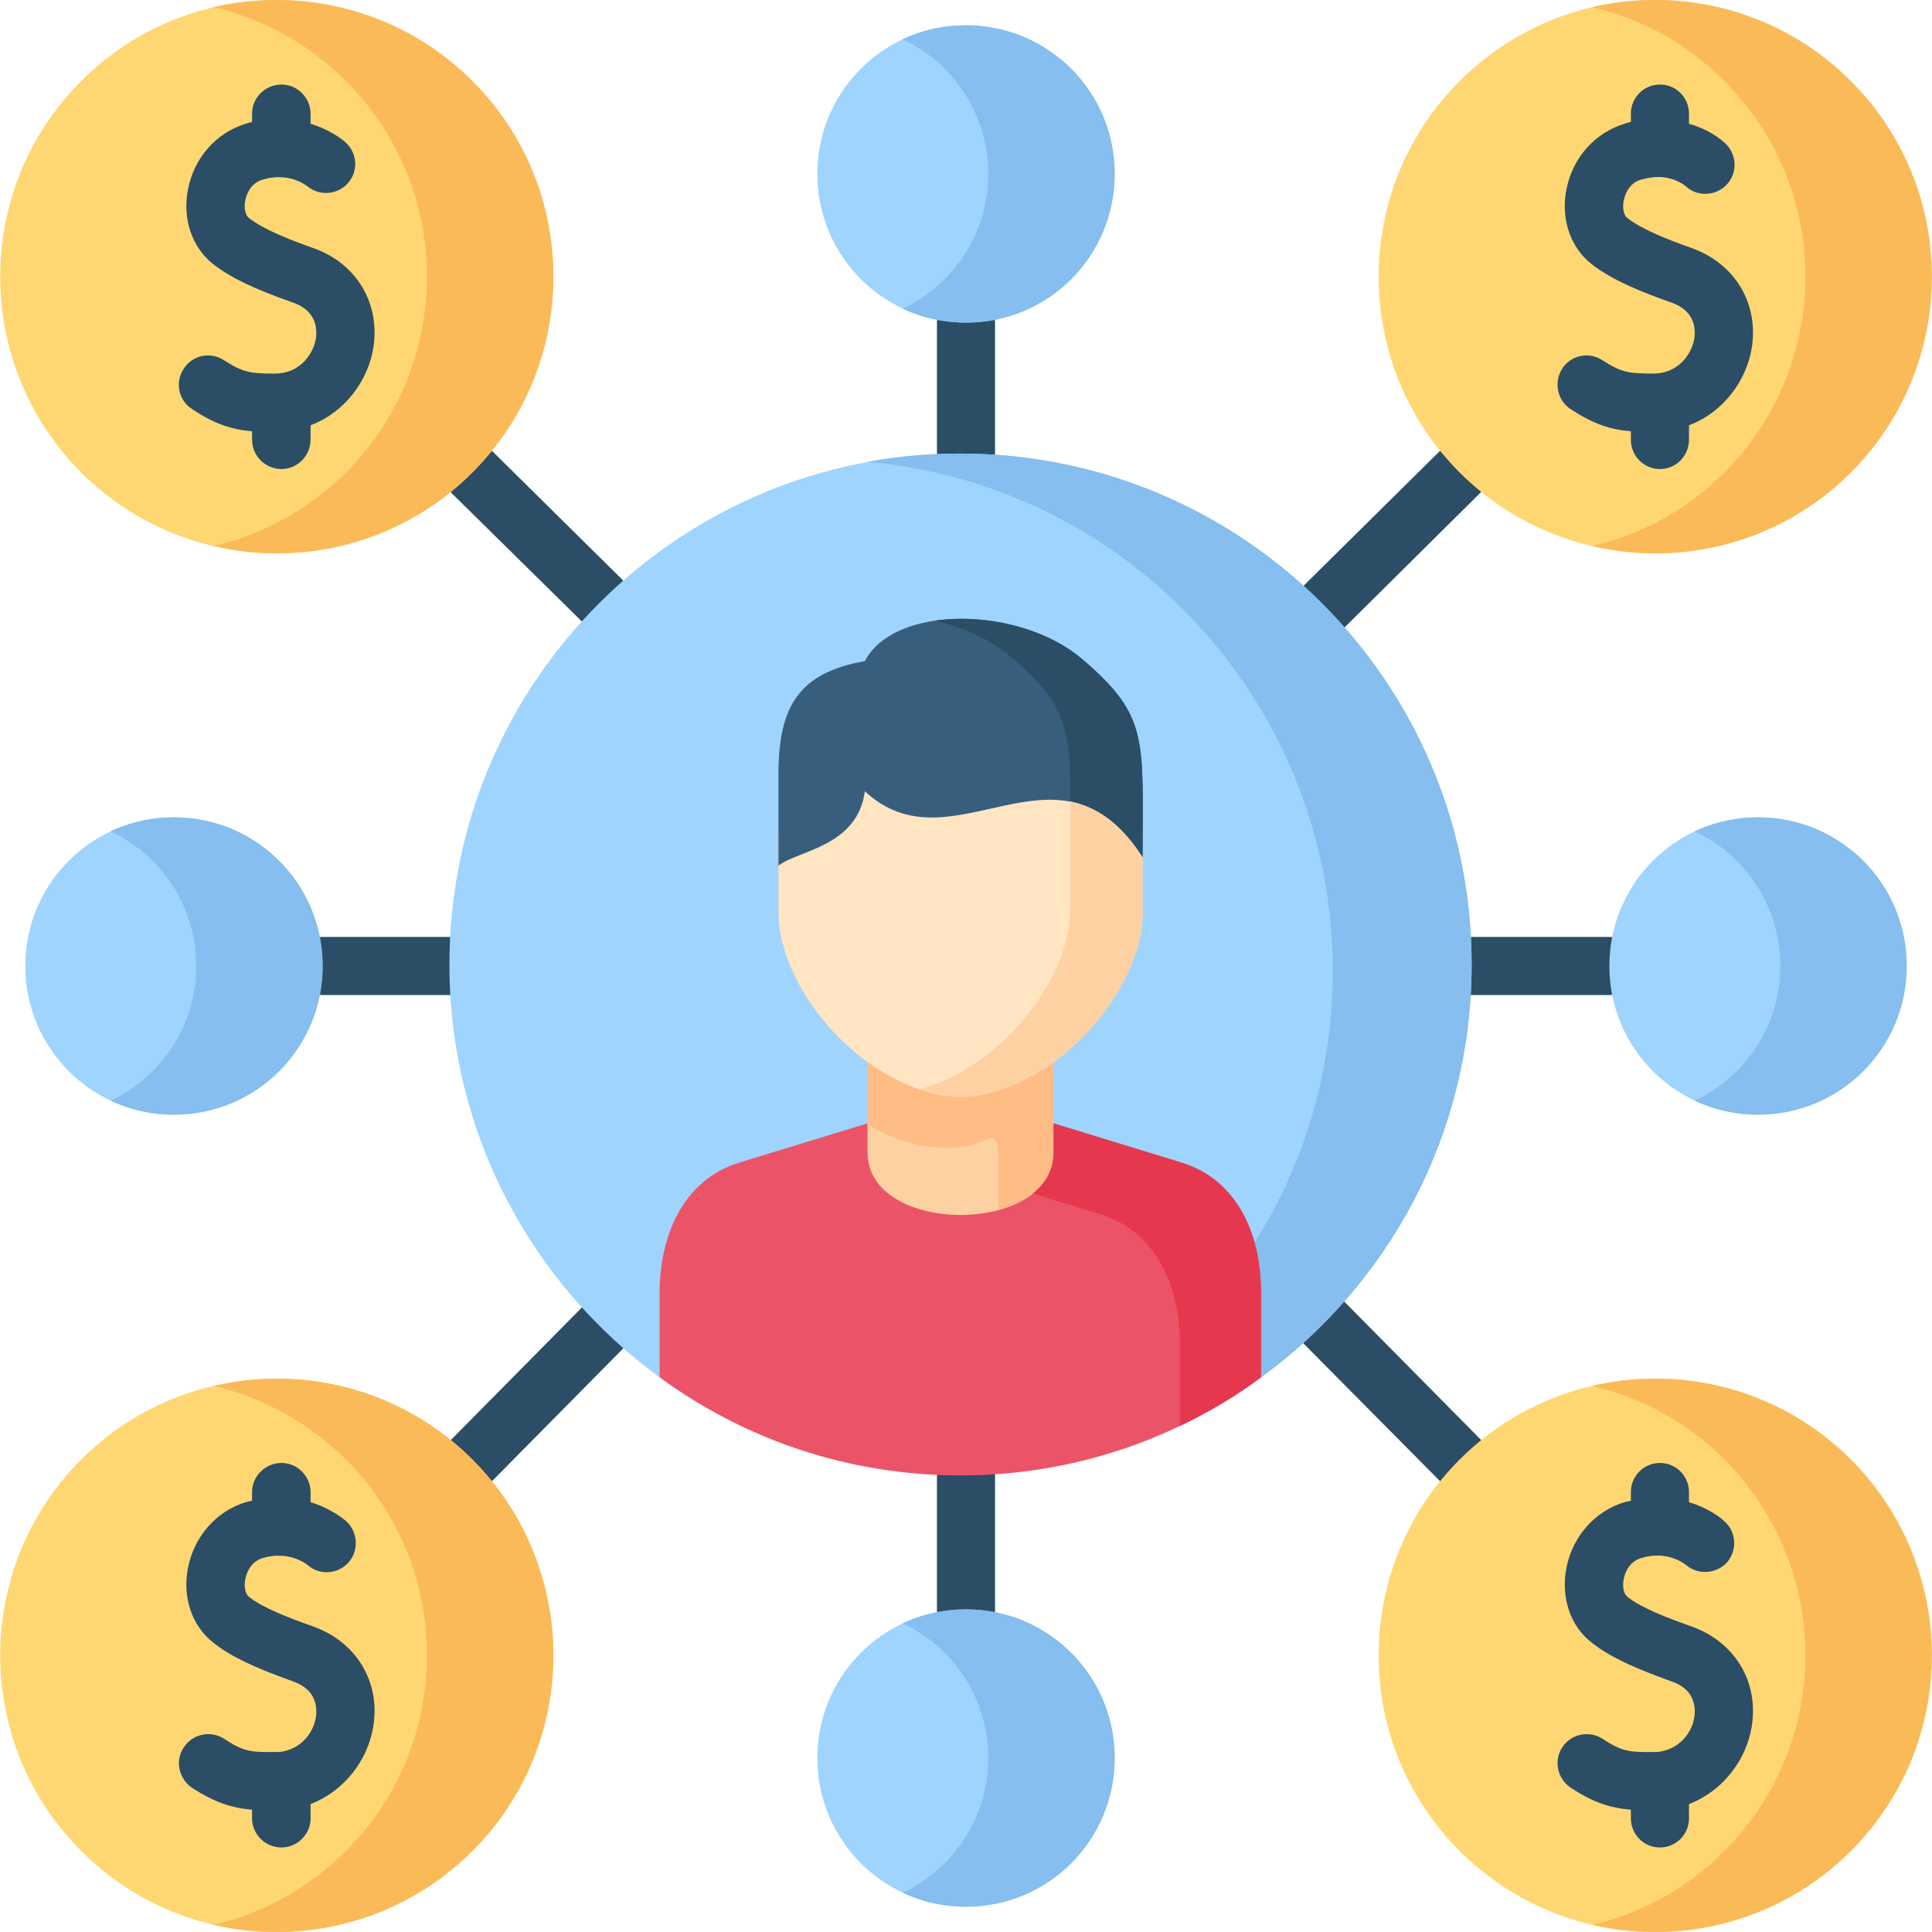
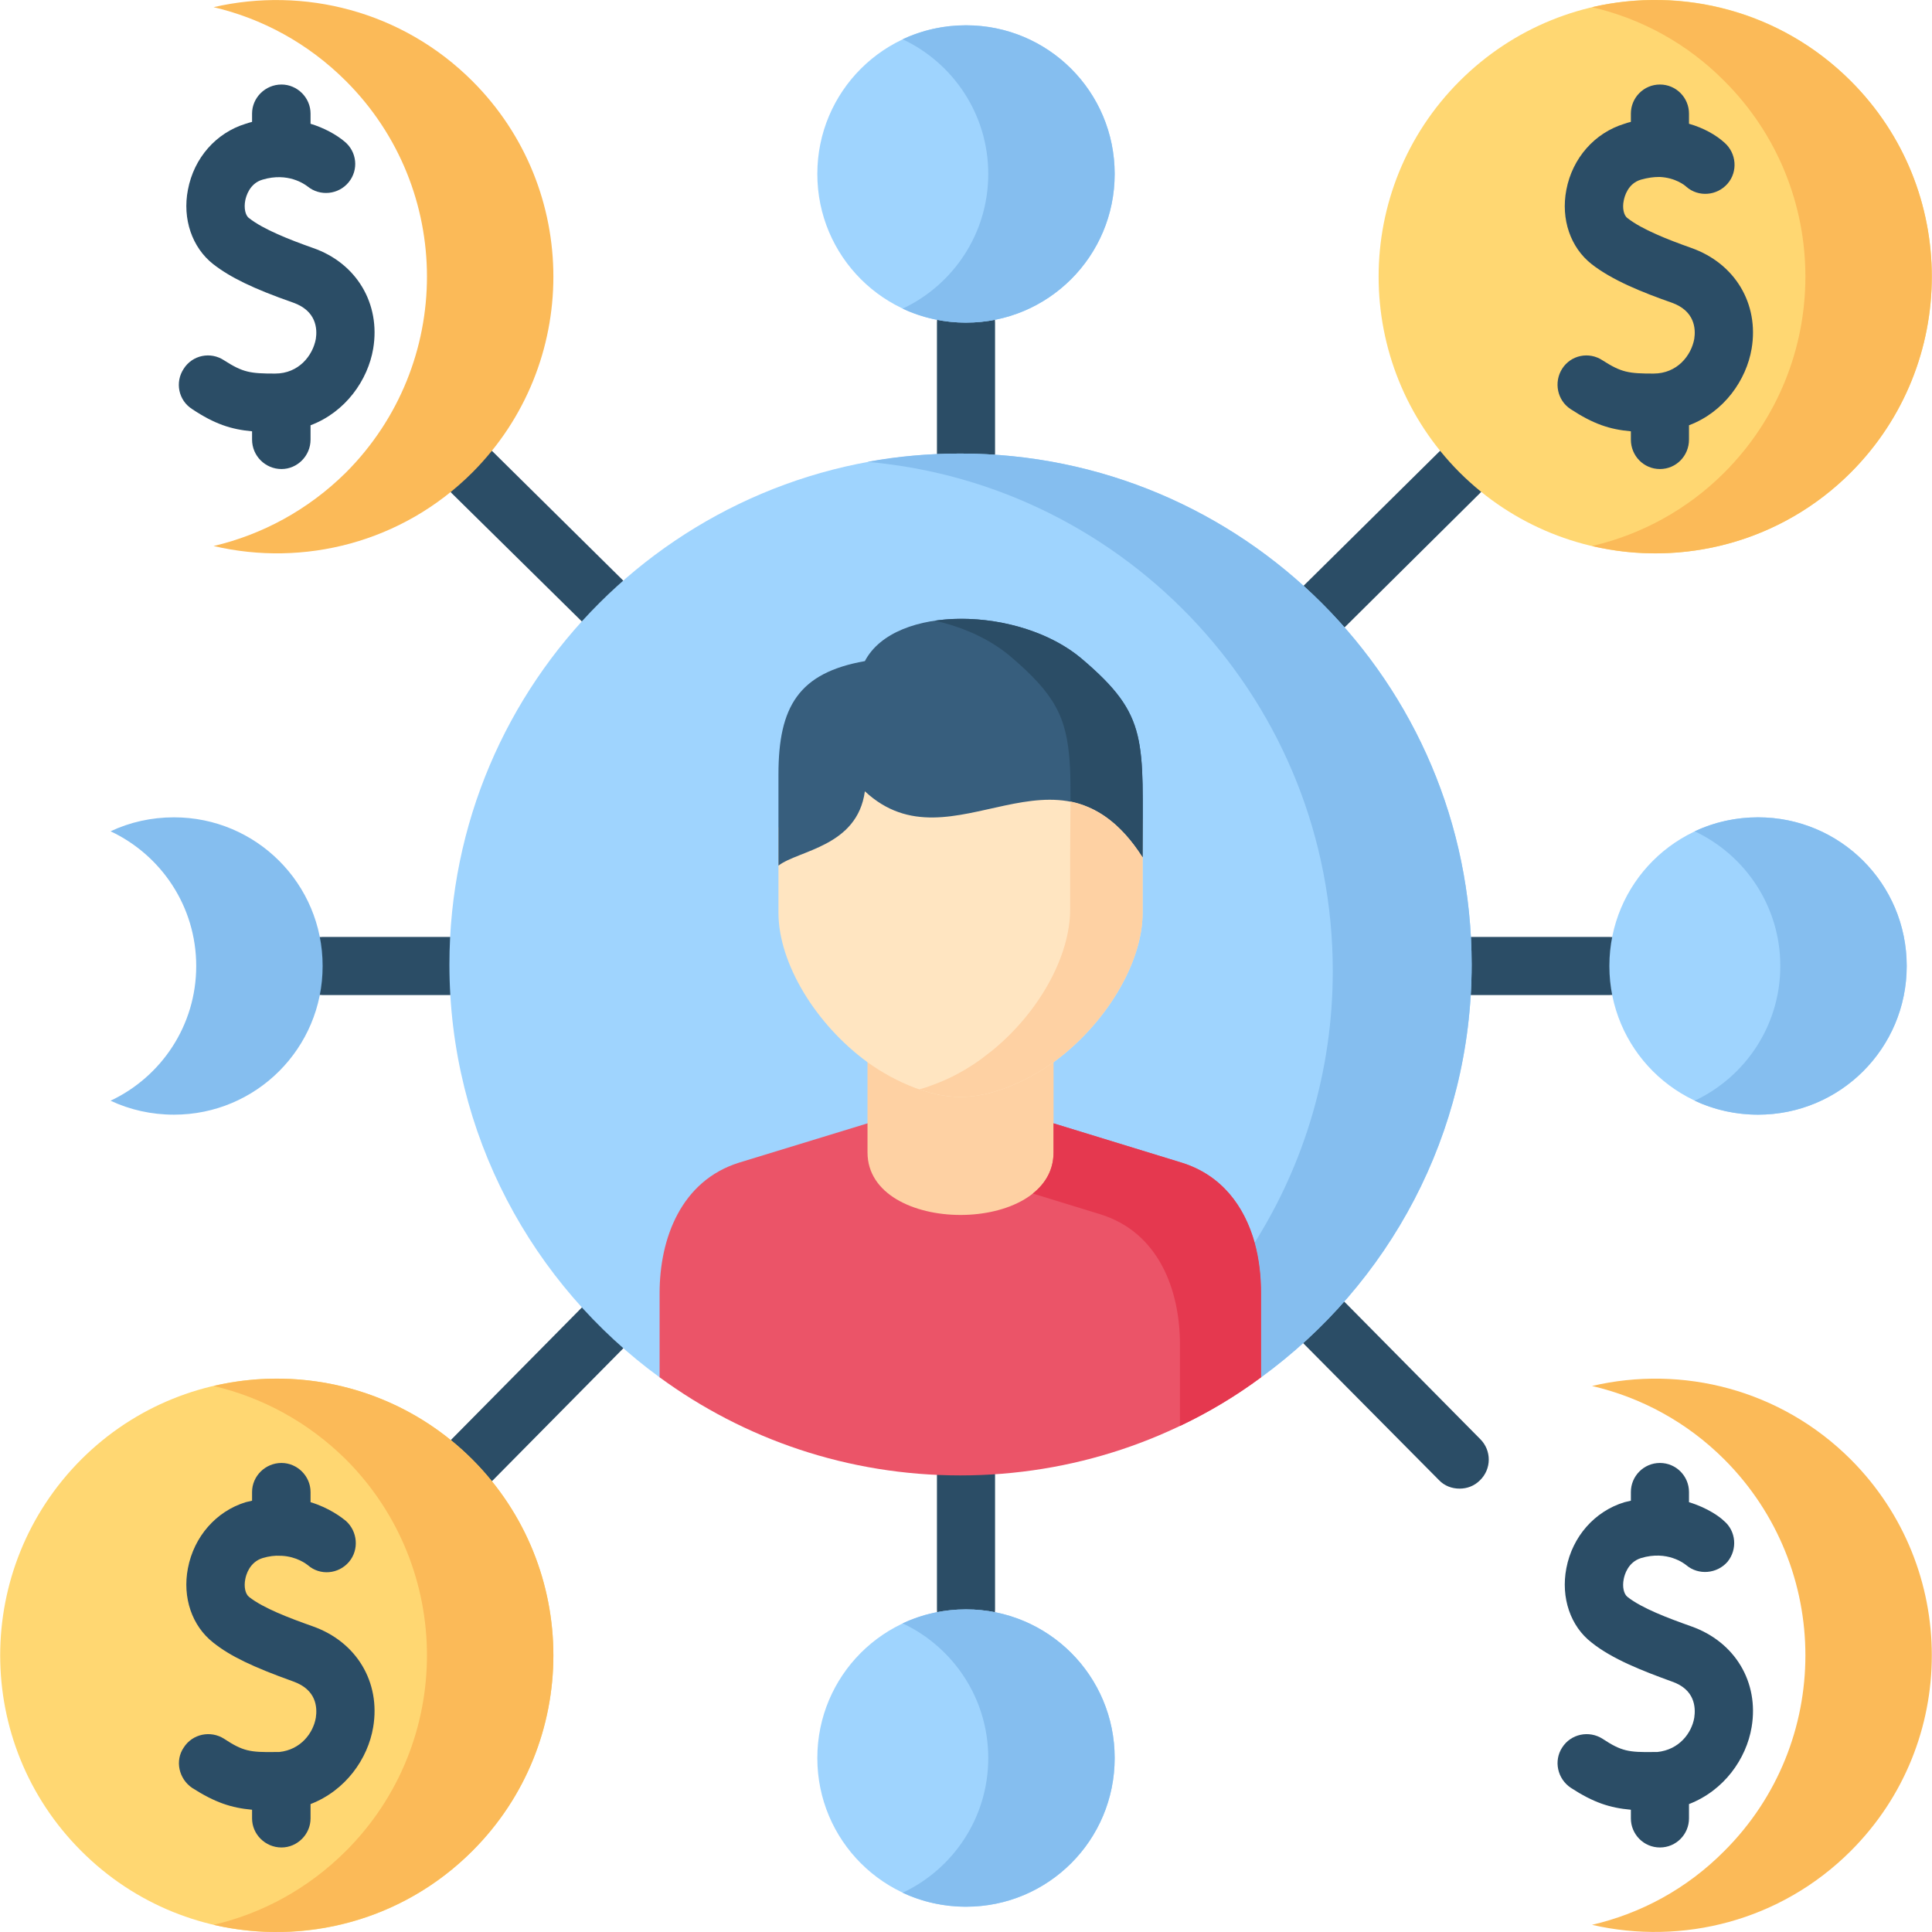
<svg xmlns="http://www.w3.org/2000/svg" version="1.2" viewBox="0 0 512 512" width="70" height="70">
  <title>Affiliate Marketing-svg</title>
  <style>
		.s0 { fill: #2b4d66 } 
		.s1 { fill: #ffd772 } 
		.s2 { fill: #9fd4fe } 
		.s3 { fill: #85beef } 
		.s4 { fill: #fbba58 } 
		.s5 { fill: #eb5468 } 
		.s6 { fill: #fed1a3 } 
		.s7 { fill: #ffe5c1 } 
		.s8 { fill: #375e7d } 
		.s9 { fill: #ffbc85 } 
		.s10 { fill: #e5384f } 
	</style>
  <g>
    <g>
      <path class="s0" d="m125.2 394.5c-2 0-4-0.7-5.5-2.2-3-3-3-7.9 0-10.9l34.4-34.8c3-3 7.9-3 10.9 0 3 3 3 7.9 0 10.9l-34.3 34.7c-1.5 1.6-3.5 2.3-5.5 2.3z" />
    </g>
    <g>
      <path class="s0" d="m159.5 166.9c-2 0-4-0.8-5.4-2.3l-34.4-33.9c-3-3-3-7.9 0-11 3-3 7.9-3 10.9 0l34.2 33.8c1.5 1.4 2.4 3.4 2.4 5.6 0 4.3-3.4 7.8-7.7 7.8z" />
    </g>
    <g>
      <path class="s0" d="m351 168.3c-1.9 0-3.9-0.8-5.4-2.3-3-3-3-7.9 0-10.9l35.8-35.4c3-3 7.9-3 10.9 0 3 3.1 3 8-0.1 11l-35.7 35.4c-1.5 1.5-3.5 2.2-5.5 2.2z" />
    </g>
    <g>
      <path class="s0" d="m386.8 394.5c-2 0-4-0.7-5.5-2.3l-35.8-36.1c-1.4-1.5-2.2-3.4-2.2-5.5 0-4.2 3.4-7.7 7.7-7.7 2.2 0 4.3 1 5.7 2.5l35.6 36c3 3 3 7.9-0.1 10.9-1.5 1.5-3.4 2.2-5.4 2.2z" />
    </g>
    <g>
      <path class="s0" d="m85.5 263.7c-4.3 0-7.7-3.4-7.7-7.7 0-4.3 3.4-7.7 7.7-7.7h33.6c4.2 0 7.7 3.4 7.7 7.7 0 4.3-3.5 7.7-7.7 7.7z" />
    </g>
    <g>
      <path class="s0" d="m426.5 263.7q0 0 0 0h-36.5c-4.3 0-7.8-3.4-7.8-7.7 0-4.3 3.5-7.7 7.8-7.7h36.5c4.2 0 7.7 3.4 7.7 7.7 0 4.3-3.5 7.7-7.7 7.7z" />
    </g>
    <g>
      <path class="s0" d="m256 127.9c-4.3 0-7.7-3.5-7.7-7.7v-34.7c0-4.3 3.4-7.7 7.7-7.7 4.3 0 7.7 3.4 7.7 7.7v34.7c0 4.2-3.4 7.7-7.7 7.7z" />
    </g>
    <g>
      <path class="s0" d="m256 434.2c-4.3 0-7.7-3.5-7.7-7.7v-35.5c0-4.3 3.4-7.8 7.7-7.8 4.3 0 7.7 3.5 7.7 7.8v35.5c0 4.2-3.4 7.7-7.7 7.7z" />
    </g>
    <g>
-       <path fill-rule="evenodd" class="s1" d="m125.2 125.2c28.6-28.7 28.6-75.1 0-103.7-28.6-28.7-75.1-28.7-103.7 0-28.6 28.6-28.6 75 0 103.7 28.6 28.6 75.1 28.6 103.7 0z" />
-     </g>
+       </g>
    <g>
      <path fill-rule="evenodd" class="s1" d="m386.8 21.5c-28.6 28.6-28.6 75 0 103.7 28.7 28.6 75.1 28.6 103.7 0 28.6-28.7 28.6-75.1 0-103.7-28.6-28.7-75-28.7-103.7 0z" />
    </g>
    <g>
-       <path fill-rule="evenodd" class="s1" d="m490.5 386.8c-28.6-28.6-75-28.6-103.7 0-28.6 28.7-28.6 75.1 0 103.7 28.7 28.7 75.1 28.7 103.7 0 28.6-28.6 28.6-75 0-103.7z" />
-     </g>
+       </g>
    <g>
      <path fill-rule="evenodd" class="s1" d="m125.2 490.5c28.6-28.6 28.6-75 0-103.7-28.6-28.6-75.1-28.6-103.7 0-28.6 28.7-28.6 75.1 0 103.7 28.6 28.7 75.1 28.7 103.7 0z" />
    </g>
    <g>
-       <path fill-rule="evenodd" class="s2" d="m46.1 295.4c21.8 0 39.4-17.6 39.4-39.4 0-21.8-17.6-39.4-39.4-39.4-21.8 0-39.4 17.6-39.4 39.4 0 21.8 17.6 39.4 39.4 39.4z" />
+       <path fill-rule="evenodd" class="s2" d="m46.1 295.4z" />
    </g>
    <g>
      <path fill-rule="evenodd" class="s2" d="m216.6 46.1c0 21.8 17.6 39.4 39.4 39.4 21.8 0 39.4-17.6 39.4-39.4 0-21.8-17.6-39.4-39.4-39.4-21.8 0-39.4 17.6-39.4 39.4z" />
    </g>
    <g>
      <path fill-rule="evenodd" class="s2" d="m465.9 216.6c-21.8 0-39.4 17.6-39.4 39.4 0 21.8 17.6 39.4 39.4 39.4 21.8 0 39.4-17.6 39.4-39.4 0-21.8-17.6-39.4-39.4-39.4z" />
    </g>
    <g>
      <path fill-rule="evenodd" class="s2" d="m295.4 465.9c0-21.8-17.6-39.4-39.4-39.4-21.8 0-39.4 17.6-39.4 39.4 0 21.8 17.6 39.4 39.4 39.4 21.8 0 39.4-17.6 39.4-39.4z" />
    </g>
    <g>
      <path fill-rule="evenodd" class="s3" d="m46.1 295.4c21.8 0 39.4-17.6 39.4-39.4 0-21.8-17.6-39.4-39.4-39.4-6 0-11.7 1.3-16.8 3.7 13.4 6.3 22.7 19.9 22.7 35.7 0 15.8-9.3 29.4-22.7 35.7 5.1 2.4 10.8 3.7 16.8 3.7z" />
    </g>
    <g>
      <path fill-rule="evenodd" class="s4" d="m56.6 144.7c23.9 5.6 50-0.9 68.6-19.5 28.6-28.7 28.6-75.1 0-103.7-18.6-18.6-44.7-25.1-68.6-19.6 12.8 3 25 9.5 35.1 19.6 28.6 28.6 28.6 75 0 103.7-10.1 10-22.3 16.5-35.1 19.5z" />
    </g>
    <g>
      <path fill-rule="evenodd" class="s3" d="m261.9 46.1c0 15.8-9.3 29.4-22.7 35.7 5.1 2.4 10.8 3.7 16.8 3.7 21.8 0 39.4-17.6 39.4-39.4 0-21.8-17.6-39.4-39.4-39.4-6 0-11.7 1.3-16.8 3.7 13.4 6.3 22.7 19.9 22.7 35.7z" />
    </g>
    <g>
      <path fill-rule="evenodd" class="s4" d="m457 21.5c28.6 28.6 28.6 75 0 103.7-10 10-22.2 16.5-35.1 19.5 23.9 5.6 50-0.9 68.6-19.5 28.6-28.7 28.6-75.1 0-103.7-18.6-18.6-44.7-25.1-68.6-19.6 12.9 3 25.1 9.5 35.1 19.6z" />
    </g>
    <g>
      <path fill-rule="evenodd" class="s3" d="m505.3 256c0-21.8-17.6-39.4-39.4-39.4-6 0-11.7 1.3-16.8 3.7 13.4 6.3 22.7 19.9 22.7 35.7 0 15.8-9.3 29.4-22.7 35.7 5.1 2.4 10.8 3.7 16.8 3.7 21.8 0 39.4-17.6 39.4-39.4z" />
    </g>
    <g>
      <path fill-rule="evenodd" class="s4" d="m490.5 490.5c28.6-28.6 28.6-75 0-103.7-18.6-18.6-44.7-25.1-68.6-19.5 12.9 3 25.1 9.5 35.1 19.5 28.6 28.7 28.6 75.1 0 103.7-10 10.1-22.2 16.6-35.1 19.6 23.9 5.5 50-1 68.6-19.6z" />
    </g>
    <g>
      <path fill-rule="evenodd" class="s3" d="m295.4 465.9c0-21.8-17.6-39.4-39.4-39.4-6 0-11.7 1.3-16.8 3.7 13.4 6.3 22.7 19.9 22.7 35.7 0 15.8-9.3 29.4-22.7 35.7 5.1 2.4 10.8 3.7 16.8 3.7 21.8 0 39.4-17.6 39.4-39.4z" />
    </g>
    <g>
      <path fill-rule="evenodd" class="s4" d="m125.2 490.5c28.6-28.6 28.6-75 0-103.7-18.6-18.6-44.7-25.1-68.6-19.5 12.8 3 25 9.5 35.1 19.5 28.6 28.7 28.6 75.1 0 103.7-10.1 10.1-22.3 16.6-35.1 19.6 23.9 5.5 50-1 68.6-19.6z" />
    </g>
    <g>
      <path class="s0" d="m82.9 65.7c-6.2-2.2-13.1-4.9-16.9-7.9-1-0.7-1.4-2.7-1-4.7 0.2-1 1.1-4.5 4.6-5.5 6.7-2 11.1 1.2 11.9 1.8 3.3 2.7 8.2 2.2 10.9-1.1 2.7-3.3 2.2-8.1-1.1-10.8-2.3-1.9-5.4-3.6-9-4.7v-2.7c0-4.2-3.5-7.7-7.7-7.7-4.3 0-7.8 3.5-7.8 7.7v2.2q-0.8 0.2-1.7 0.5c-7.8 2.4-13.7 9-15.3 17.5-1.5 7.7 1.1 15.3 6.7 19.7 4.5 3.5 10.6 6.5 21.2 10.2 6.2 2.2 6.4 7 6 9.6-0.8 4.4-4.5 9.2-10.8 9.2-6.6 0-8.5-0.3-13.5-3.5-3.6-2.4-8.4-1.4-10.7 2.2-2.4 3.6-1.4 8.4 2.2 10.7 6 4 10.4 5.4 15.9 5.9v2.2c0 4.3 3.5 7.8 7.8 7.8 4.2 0 7.7-3.5 7.7-7.8v-3.8c9.3-3.5 15.2-12 16.6-20.3 2-11.9-4.4-22.7-16-26.7z" />
      <path class="s0" d="m448.2 65.7c-6.2-2.2-13.1-4.9-16.9-7.9-1-0.7-1.4-2.7-1-4.6 0.2-1.1 1.1-4.6 4.6-5.6 1.8-0.5 3.3-0.7 4.7-0.7q0.2 0 0.3 0c4.1 0.2 6.6 2.2 7 2.6 3.2 2.8 8.1 2.4 10.9-0.8 2.8-3.2 2.4-8.1-0.8-10.9-2.2-2-5.5-3.9-9.4-5v-2.7c0-4.2-3.4-7.7-7.7-7.7-4.3 0-7.7 3.5-7.7 7.7v2.2q-0.9 0.2-1.7 0.5c-7.9 2.4-13.8 9.1-15.4 17.5-1.5 7.8 1.1 15.3 6.7 19.7 5.5 4.3 13.5 7.5 21.2 10.2 6.2 2.2 6.4 7 6 9.6-0.8 4.4-4.5 9.2-10.8 9.2-6.6 0-8.5-0.3-13.5-3.5-3.6-2.4-8.4-1.4-10.7 2.2-2.3 3.6-1.3 8.4 2.2 10.7 6.1 4 10.4 5.4 16 5.9v2.2c0 4.3 3.4 7.8 7.7 7.8 4.3 0 7.7-3.5 7.7-7.8v-3.8c9.3-3.5 15.2-12 16.6-20.3 2-11.9-4.4-22.6-16-26.7z" />
      <path class="s0" d="m82.9 431c-6.2-2.2-13.1-4.8-16.9-7.8-1-0.8-1.4-2.7-1-4.7 0.2-1.1 1.1-4.5 4.6-5.6 1.7-0.5 3.3-0.7 4.7-0.6q0.1 0 0.3 0 0 0 0 0c4.1 0.2 6.6 2.2 7 2.5 3.2 2.8 8.1 2.4 10.9-0.9 2.7-3.2 2.3-8.1-0.9-10.9-1-0.8-4.3-3.4-9.3-4.9v-2.7c0-4.2-3.5-7.7-7.7-7.7-4.3 0-7.8 3.5-7.8 7.7v2.3q-0.8 0.2-1.7 0.4c-7.8 2.4-13.7 9.1-15.3 17.5-1.5 7.8 1.1 15.3 6.7 19.7 4.5 3.6 10.6 6.5 21.2 10.3 6.2 2.2 6.4 6.9 6 9.6-0.7 4.1-4 8.5-9.7 9.1q-0.1 0-0.2 0-0.5 0-0.9 0c-6.6 0.1-8.5-0.2-13.5-3.5-3.6-2.3-8.4-1.3-10.7 2.3-2.4 3.5-1.3 8.3 2.2 10.7 6.1 3.9 10.4 5.3 15.9 5.8v2.3c0 4.2 3.5 7.7 7.8 7.7 4.2 0 7.7-3.5 7.7-7.7v-3.8c9.3-3.6 15.2-12 16.6-20.4 2-11.9-4.4-22.6-16-26.7z" />
      <path class="s0" d="m448.2 431c-6.2-2.2-13.1-4.8-16.9-7.8-1-0.8-1.4-2.7-1-4.7 0.2-1.1 1.1-4.5 4.6-5.6 7-2.1 11.5 1.5 12 1.9 3.2 2.7 8.1 2.3 10.9-0.9 2.7-3.3 2.3-8.2-1-10.9-0.9-0.9-4.2-3.4-9.2-4.9v-2.7c0-4.2-3.4-7.7-7.7-7.7-4.3 0-7.7 3.5-7.7 7.7v2.3q-0.9 0.2-1.7 0.4c-7.9 2.4-13.8 9.1-15.4 17.5-1.5 7.8 1.1 15.4 6.7 19.7 5.5 4.4 13.5 7.5 21.2 10.3 6.2 2.1 6.4 6.9 6 9.6-0.7 4.1-4 8.5-9.8 9.1q0 0-0.1 0-0.5 0-0.9 0c-6.6 0.1-8.5-0.2-13.5-3.5-3.6-2.3-8.4-1.3-10.7 2.3-2.3 3.5-1.3 8.3 2.3 10.7 6 3.9 10.3 5.3 15.9 5.8v2.3c0 4.2 3.4 7.7 7.7 7.7 4.3 0 7.7-3.5 7.7-7.7v-3.8c9.3-3.6 15.2-12 16.6-20.4 2-11.9-4.4-22.6-16-26.7z" />
    </g>
    <g>
      <path fill-rule="evenodd" class="s2" d="m334.2 365c33.8-24.6 55.8-64.4 55.8-109.4 0-74.8-60.7-135.4-135.5-135.4-74.7 0-135.4 60.6-135.4 135.4 0 45 22 84.8 55.7 109.4z" />
    </g>
    <g>
      <path fill-rule="evenodd" class="s5" d="m229.9 297.7l-34 10.4c-15.4 4.8-21.1 20.1-21.1 34.6v22.3c22.4 16.4 49.9 26 79.7 26 29.8 0 57.4-9.6 79.7-26v-22.3c0-14.5-5.6-29.8-21.1-34.6l-33.9-10.4z" />
    </g>
    <g>
      <path fill-rule="evenodd" class="s6" d="m229.9 297.7v7.7c0 22.1 49.3 22.1 49.3 0v-7.7-26.3c-3.9 2.8-8.2 5.1-12.6 6.8h-24.1c-4.5-1.7-8.7-4-12.6-6.8z" />
    </g>
    <g>
      <path fill-rule="evenodd" class="s7" d="m229.9 281.5c3.9 2.8 8.1 5.1 12.6 6.8 4.3 1.6 8.2 2.4 12 2.4 3.9 0 7.7-0.8 12.1-2.4 4.4-1.7 8.7-4 12.6-6.8 13.7-10 23.6-26.2 23.6-39.6v-24.8c-22.3-34.9-50.4 4.1-73.6-17.5-2 14.8-17.6 15.6-22.9 19.7v22.6c0 13.4 9.9 29.6 23.6 39.6z" />
    </g>
    <g>
      <path fill-rule="evenodd" class="s8" d="m229.2 209.7c23.2 21.6 51.3-17.4 73.6 17.5 0-31.3 1.8-37.4-16.1-52.6-16.5-14-49.6-14.5-57.5 0.6-17.5 3.1-22.9 12-22.9 30v24.2c5.3-4.1 20.9-5 22.9-19.7z" />
    </g>
    <g>
-       <path fill-rule="evenodd" class="s9" d="m229.9 297.7c6.1 4.7 20.8 9.3 31.3 4.4 3.8-1.8 3.3 2.4 3.3 7.4v6.8 4.4c8.3-2.2 14.7-7.3 14.7-15.3v-7.7-16.2c-3.9 2.8-8.2 5.1-12.6 6.8-4.4 1.6-8.2 2.4-12.1 2.4-3.8 0-7.7-0.8-12-2.4-4.5-1.7-8.7-4-12.6-6.8z" />
-     </g>
+       </g>
    <g>
      <path fill-rule="evenodd" class="s3" d="m229.9 122.4c69.1 6.1 123.3 64.2 123.3 134.9 0 26.5-7.6 51.2-20.7 72 1.2 4.3 1.7 8.9 1.7 13.4v22.3c33.8-24.6 55.8-64.4 55.8-109.4 0-74.8-60.7-135.4-135.5-135.4-8.4 0-16.6 0.7-24.6 2.2z" />
    </g>
    <g>
      <path fill-rule="evenodd" class="s10" d="m273.7 316.3l17.9 5.5c15.5 4.8 21.1 20.1 21.1 34.5v21.6c7.6-3.6 14.8-7.9 21.5-12.9v-22.3c0-4.5-0.5-9.1-1.7-13.4-2.7-9.6-8.7-17.9-19.4-21.2l-33.9-10.4v7.7c0 4.6-2.1 8.2-5.5 10.9z" />
    </g>
    <g>
      <path fill-rule="evenodd" class="s0" d="m283.5 202.3c0.2 3 0.2 6.3 0.2 10.1 6.6 1.4 13.1 5.4 19.1 14.8 0-31.3 1.8-37.4-16.1-52.6-10-8.5-26.1-12-39-10.1 7.4 1.6 14.5 4.8 19.9 9.3 12 10.2 15.1 16.2 15.9 28.5z" />
    </g>
    <g>
      <path fill-rule="evenodd" class="s6" d="m302.8 227.2c-6-9.4-12.5-13.4-19.1-14.8 0 4.1-0.1 8.7-0.1 14v14.6c0 12.5-8.3 27.2-20.4 37.2-1 0.8-2.1 1.6-3.1 2.4-4 2.9-8.2 5.2-12.6 6.8q-2 0.8-3.9 1.3c3.9 1.3 7.4 2 10.9 2 3.9 0 7.7-0.8 12.1-2.4 4.4-1.7 8.7-4 12.6-6.8 13.7-10 23.6-26.2 23.6-39.6 0 0 0-14.7 0-14.7z" />
    </g>
  </g>
</svg>